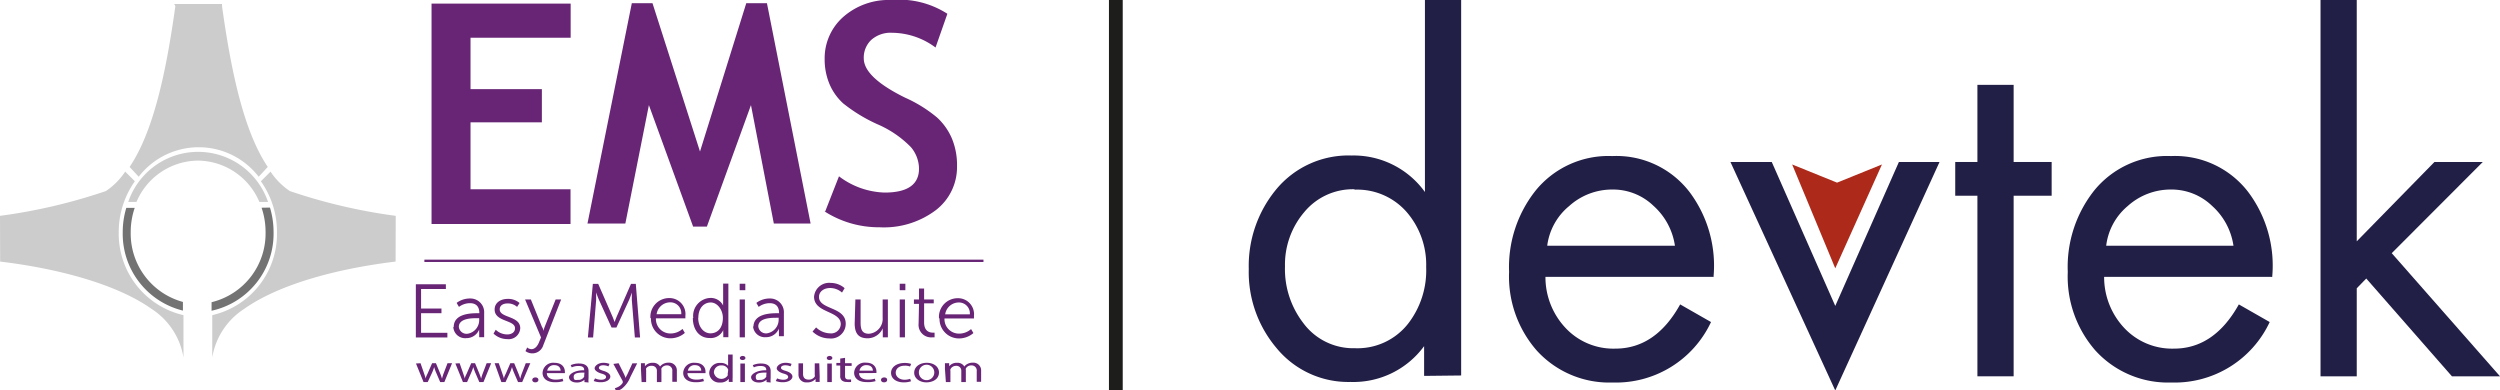
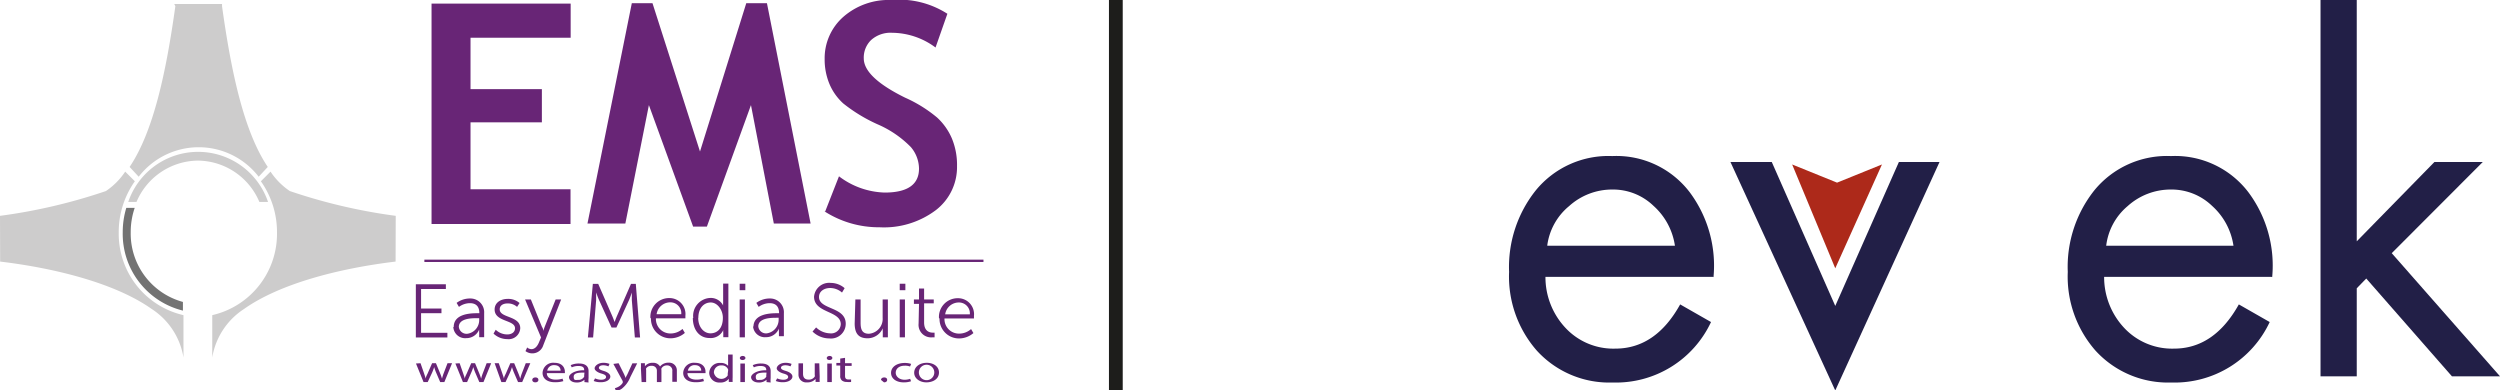
<svg xmlns="http://www.w3.org/2000/svg" id="Layer_1" data-name="Layer 1" viewBox="0 0 181.5 28.35">
  <defs>
    <style>.cls-1,.cls-2{fill:#221f47;}.cls-1{fill-rule:evenodd;}.cls-3{fill:#ad291a;}.cls-4{fill:#737373;}.cls-5{fill:#cdcccc;}.cls-6{fill:#682576;}.cls-7{fill:none;stroke:#1d1d1b;stroke-miterlimit:10;}</style>
  </defs>
  <title>DEVTEK_logo</title>
-   <path class="cls-1" d="M134.43,453a4.58,4.58,0,0,0-3.66,1.67,5.88,5.88,0,0,0-1.39,3.93,6.41,6.41,0,0,0,1.32,4.1,4.51,4.51,0,0,0,3.76,1.84,4.67,4.67,0,0,0,3.85-1.77,6.32,6.32,0,0,0,1.32-4.12,5.84,5.84,0,0,0-1.42-4,4.77,4.77,0,0,0-3.78-1.62Zm5.05,13.55v-2.16h0a6.36,6.36,0,0,1-5.34,2.6,6.74,6.74,0,0,1-5.39-2.48,8.53,8.53,0,0,1-2-5.72,8.72,8.72,0,0,1,2-5.79,6.81,6.81,0,0,1,5.47-2.45,6.38,6.38,0,0,1,5.32,2.65h0v-14h2.63v27.32Z" transform="translate(-36.09 -439.26)" />
  <path class="cls-1" d="M160.44,459.36H148.29a5.38,5.38,0,0,0,1.46,3.71,4.75,4.75,0,0,0,3.61,1.5q2.93,0,4.71-3.21l2.24,1.28a7.62,7.62,0,0,1-7.15,4.39,7.11,7.11,0,0,1-5.51-2.33,8.16,8.16,0,0,1-2-5.7,8.92,8.92,0,0,1,1.93-5.91,6.81,6.81,0,0,1,5.56-2.5,6.69,6.69,0,0,1,5.64,2.65,8.91,8.91,0,0,1,1.71,6.14Zm-12-2.26h9.25a4.82,4.82,0,0,0-1.56-2.9,4.23,4.23,0,0,0-3-1.18,4.65,4.65,0,0,0-3.12,1.2,4.45,4.45,0,0,0-1.59,2.87Z" transform="translate(-36.09 -439.26)" />
  <polygon class="cls-2" points="128.63 11.76 133.24 22.21 137.86 11.76 140.81 11.76 133.24 28.35 125.63 11.76 128.63 11.76 128.63 11.76" />
-   <polygon class="cls-2" points="146.19 14.21 146.19 27.32 143.56 27.32 143.56 14.21 141.95 14.21 141.95 11.76 143.56 11.76 143.56 6.16 146.19 6.16 146.19 11.76 148.95 11.76 148.95 14.21 146.19 14.21 146.19 14.21" />
  <path class="cls-1" d="M201,459.36H188.85a5.39,5.39,0,0,0,1.46,3.71,4.76,4.76,0,0,0,3.61,1.5q2.92,0,4.71-3.21l2.24,1.28a7.62,7.62,0,0,1-7.15,4.39,7.12,7.12,0,0,1-5.51-2.33,8.15,8.15,0,0,1-2-5.7,8.93,8.93,0,0,1,1.92-5.91,6.81,6.81,0,0,1,5.57-2.5,6.69,6.69,0,0,1,5.64,2.65,8.9,8.9,0,0,1,1.71,6.14Zm-12-2.26h9.24a4.82,4.82,0,0,0-1.56-2.9,4.24,4.24,0,0,0-3-1.18,4.66,4.66,0,0,0-3.12,1.2A4.44,4.44,0,0,0,189,457.1Z" transform="translate(-36.09 -439.26)" />
  <polygon class="cls-2" points="171.1 0 171.1 17.52 176.74 11.76 180.25 11.76 173.64 18.38 181.5 27.32 178.01 27.32 171.79 20.22 171.1 20.93 171.1 27.32 168.47 27.32 168.47 0 171.1 0 171.1 0" />
  <polygon class="cls-3" points="130.11 11.94 133.24 19.48 136.63 11.94 133.37 13.26 130.11 11.94 130.11 11.94" />
  <path class="cls-4" d="M49.37,461.18a5.14,5.14,0,0,1-3.79-5.06,5.46,5.46,0,0,1,.29-1.77h-.61a6.12,6.12,0,0,0-.26,1.77,5.74,5.74,0,0,0,4.37,5.69Z" transform="translate(-36.09 -439.26)" />
-   <path class="cls-4" d="M55.08,454.34a5.46,5.46,0,0,1,.29,1.77,5.13,5.13,0,0,1-3.92,5.09v.62a5.72,5.72,0,0,0,4.5-5.72,6.13,6.13,0,0,0-.26-1.77Z" transform="translate(-36.09 -439.26)" />
  <path class="cls-5" d="M50.48,450.92a4.89,4.89,0,0,1,4.44,3h.63a5.36,5.36,0,0,0-10.15,0H46a4.89,4.89,0,0,1,4.44-3" transform="translate(-36.09 -439.26)" />
  <path class="cls-5" d="M36.09,454.93a40.2,40.2,0,0,0,7.69-1.8,5.12,5.12,0,0,0,1.4-1.41l.7.7a6.39,6.39,0,0,0-1.17,3.72,6.06,6.06,0,0,0,4.7,6l0,3.07a5.2,5.2,0,0,0-2.31-3.52c-2.57-1.82-6.84-2.94-11-3.44Z" transform="translate(-36.09 -439.26)" />
  <path class="cls-5" d="M48.74,439.55h3.47v.16c.67,4.81,1.59,9.1,3.32,11.67l-.66.71h0a5.5,5.5,0,0,0-8.71,0h0l-.66-.71c1.73-2.57,2.65-6.86,3.32-11.67Z" transform="translate(-36.09 -439.26)" />
  <path class="cls-5" d="M64.82,454.93a40.21,40.21,0,0,1-7.69-1.8,5.12,5.12,0,0,1-1.4-1.41l-.7.7a6.39,6.39,0,0,1,1.17,3.72,6.06,6.06,0,0,1-4.7,6l0,3.07a5.2,5.2,0,0,1,2.31-3.52c2.57-1.82,6.84-2.94,11-3.44Z" transform="translate(-36.09 -439.26)" />
  <rect class="cls-6" x="30.81" y="18.85" width="40.59" height="0.17" />
  <path class="cls-6" d="M95.08,463.33a1.75,1.75,0,0,0,1.22.5,1.07,1.07,0,0,0,1.19-1.07c0-1.25-1.94-1-1.94-1.94,0-.41.37-.65.81-.65a1.31,1.31,0,0,1,.86.33l.19-.32a1.54,1.54,0,0,0-1-.38,1.1,1.1,0,0,0-1.22,1c0,1.21,1.94,1,1.94,2a.7.7,0,0,1-.79.66,1.5,1.5,0,0,1-1-.43Zm-16.31.43h.38l.22-2.72c0-.21,0-.55,0-.55h0s.12.36.21.55l.91,2h.35l.92-2c.09-.2.2-.54.2-.54h0s0,.33,0,.54l.22,2.72h.38l-.31-3.89H81.9l-1,2.29c-.09.2-.19.48-.19.48h0s-.1-.28-.19-.48l-1-2.29h-.39Zm-12.49,0h2.29v-.34H66.66V462h1.48v-.34H66.66v-1.42h1.8v-.34H66.28Z" transform="translate(-36.09 -439.26)" />
  <path class="cls-6" d="M104.71,462.08a1,1,0,0,1,1-.86.79.79,0,0,1,.79.86Zm-.41.29a1.41,1.41,0,0,0,1.46,1.46,1.6,1.6,0,0,0,1-.39l-.17-.29a1.3,1.3,0,0,1-.85.33,1.05,1.05,0,0,1-1.08-1.1h2.14c0-.06,0-.13,0-.19a1.16,1.16,0,0,0-1.16-1.28,1.36,1.36,0,0,0-1.38,1.46m-1.48.38a.91.91,0,0,0,1,1h.16v-.34h-.13c-.22,0-.63-.09-.63-.74v-1.39h.7V461h-.7v-.79h-.37V461h-.37v.32h.37Zm-1.37,1h.38V461h-.38Zm0-3.42h.41v-.47h-.41Zm-3.27,2.41c0,.73.28,1.08.94,1.08a1.21,1.21,0,0,0,1.1-.73h0a1.15,1.15,0,0,0,0,.22v.44h.37V461h-.38v1.33a1.08,1.08,0,0,1-1,1.16c-.54,0-.6-.39-.6-.82V461h-.38Zm-7,.23c0-.62.89-.64,1.32-.64h.16v.13a1,1,0,0,1-.85,1,.56.56,0,0,1-.63-.53m-.38,0a.86.86,0,0,0,.94.81,1,1,0,0,0,.94-.63h0a1.49,1.49,0,0,0,0,.23v.33H93V462a1,1,0,0,0-1-1.07,1.62,1.62,0,0,0-1,.32l.17.29a1.36,1.36,0,0,1,.79-.27c.39,0,.69.18.69.72V462h-.17c-.53,0-1.69.06-1.69,1m-1,.75h.38V461h-.38Zm0-3.42h.41v-.47h-.41Zm-3,2c0-.71.41-1.11.9-1.11s.88.55.88,1.11c0,.8-.43,1.13-.9,1.13s-.89-.44-.89-1.12m-.39,0c0,.86.47,1.46,1.21,1.46a1,1,0,0,0,1-.58h0a1.05,1.05,0,0,0,0,.2v.32h.37v-3.89h-.38v1.38a1.36,1.36,0,0,0,0,.21h0a1,1,0,0,0-.91-.55,1.3,1.3,0,0,0-1.26,1.46m-2.66-.28a1,1,0,0,1,1-.86.79.79,0,0,1,.79.86Zm-.41.29a1.41,1.41,0,0,0,1.46,1.46,1.6,1.6,0,0,0,1-.39l-.17-.29a1.3,1.3,0,0,1-.85.33,1.05,1.05,0,0,1-1.08-1.1h2.14c0-.06,0-.13,0-.19a1.16,1.16,0,0,0-1.16-1.28,1.36,1.36,0,0,0-1.38,1.46m-8.93,2.09-.14.3a.83.83,0,0,0,1.29-.42L76.83,461h-.4l-.8,2a2.65,2.65,0,0,0-.09.29h0s0-.15-.1-.29l-.81-2h-.42l1.16,2.76-.17.4c-.11.25-.29.45-.53.45a.6.6,0,0,1-.33-.13m-2.42-1a1.45,1.45,0,0,0,1,.4.84.84,0,0,0,.94-.79c0-.92-1.49-.73-1.49-1.37,0-.3.27-.43.56-.43a1,1,0,0,1,.7.25l.18-.28a1.25,1.25,0,0,0-.86-.3c-.51,0-.95.27-.95.77,0,.91,1.48.74,1.48,1.36,0,.29-.25.45-.56.45a1.21,1.21,0,0,1-.84-.34ZM69.4,463c0-.62.89-.64,1.32-.64h.16v.13a1,1,0,0,1-.85,1,.56.56,0,0,1-.63-.53M69,463a.86.86,0,0,0,.94.81,1,1,0,0,0,.94-.63h0a1.48,1.48,0,0,0,0,.23v.33h.36V462a1,1,0,0,0-1-1.07,1.62,1.62,0,0,0-1,.32l.17.29a1.36,1.36,0,0,1,.79-.27c.39,0,.69.18.69.72V462h-.17c-.53,0-1.69.06-1.69,1" transform="translate(-36.09 -439.26)" />
  <path class="cls-6" d="M96,454.61l1-2.55a5.74,5.74,0,0,0,3.31,1.18q2.5,0,2.5-1.74a2.46,2.46,0,0,0-.59-1.56,7.57,7.57,0,0,0-2.43-1.66,11.6,11.6,0,0,1-2.48-1.51,4,4,0,0,1-1-1.41,4.61,4.61,0,0,1-.35-1.81,4,4,0,0,1,1.36-3.07,5,5,0,0,1,3.48-1.22,6.48,6.48,0,0,1,4.07,1l-.86,2.45a5.33,5.33,0,0,0-3.15-1.07,2.11,2.11,0,0,0-1.52.52,1.77,1.77,0,0,0-.54,1.34q0,1.37,3,2.85a9.84,9.84,0,0,1,2.32,1.44,4.4,4.4,0,0,1,1.08,1.53,5,5,0,0,1,.37,2,3.94,3.94,0,0,1-1.53,3.19,6.26,6.26,0,0,1-4.1,1.25,7.3,7.3,0,0,1-4-1.16m-1,.89H92.27l-1.66-8.6-3.2,8.82h-1l-3.21-8.82-1.71,8.6H78.74l3.22-16h1.5l3.45,10.77,3.36-10.77h1.5ZM70.25,442v3.73h5.18v2.41H70.25V453h7.26v2.52H67.42v-16h10.1V442Z" transform="translate(-36.09 -439.26)" />
  <path class="cls-6" d="M66.62,465.63l.24.69c.05.15.1.29.14.43h0c0-.14.1-.28.16-.43l.3-.69h.28l.28.68a4.56,4.56,0,0,1,.16.44h0a3.21,3.21,0,0,1,.14-.44l.26-.68h.33L68.35,467h-.3l-.28-.65a3.62,3.62,0,0,1-.16-.44h0a3.23,3.23,0,0,1-.17.45l-.3.64h-.3l-.55-1.35Z" transform="translate(-36.09 -439.26)" />
  <path class="cls-6" d="M69.46,465.63l.24.69c.05.15.1.29.14.43h0c0-.14.1-.28.16-.43l.3-.69h.28l.28.68a4.56,4.56,0,0,1,.16.44h0a3.21,3.21,0,0,1,.14-.44l.26-.68h.33L71.19,467h-.3l-.28-.65a3.62,3.62,0,0,1-.16-.44h0a3.23,3.23,0,0,1-.17.45L70,467h-.3l-.55-1.35Z" transform="translate(-36.09 -439.26)" />
  <path class="cls-6" d="M72.3,465.63l.24.69c.05.15.1.29.14.43h0c0-.14.1-.28.16-.43l.3-.69h.28l.28.68a4.56,4.56,0,0,1,.16.44h0a3.19,3.19,0,0,1,.14-.44l.26-.68h.33L74,467h-.3l-.28-.65a3.62,3.62,0,0,1-.16-.44h0a3.23,3.23,0,0,1-.17.45l-.3.64h-.3L72,465.63Z" transform="translate(-36.09 -439.26)" />
  <path class="cls-6" d="M74.73,466.84c0-.1.09-.18.23-.18s.22.07.22.18-.09.18-.23.18S74.73,466.94,74.73,466.84Z" transform="translate(-36.09 -439.26)" />
  <path class="cls-6" d="M75.79,466.35c0,.33.3.47.63.47a1.59,1.59,0,0,0,.51-.07l.06.18a2,2,0,0,1-.61.08c-.57,0-.9-.27-.9-.68a.77.77,0,0,1,.86-.73c.6,0,.76.39.76.64a.68.68,0,0,1,0,.11Zm1-.18c0-.16-.09-.4-.46-.4a.48.48,0,0,0-.51.4Z" transform="translate(-36.09 -439.26)" />
  <path class="cls-6" d="M78.52,467l0-.17h0a.79.79,0,0,1-.56.2c-.37,0-.56-.19-.56-.39s.39-.51,1.1-.5v0c0-.11,0-.31-.42-.31a1.17,1.17,0,0,0-.48.1l-.08-.16a1.46,1.46,0,0,1,.6-.12c.56,0,.7.28.7.55v.51a1.41,1.41,0,0,0,0,.32Zm0-.69c-.36,0-.78,0-.78.3s.14.23.32.23a.47.47,0,0,0,.44-.23.2.2,0,0,0,0-.08Z" transform="translate(-36.09 -439.26)" />
  <path class="cls-6" d="M79.29,466.73a1.11,1.11,0,0,0,.44.1c.24,0,.36-.09.36-.2s-.09-.18-.34-.25-.49-.22-.49-.38.24-.4.63-.4a1.18,1.18,0,0,1,.45.08l-.08.18a.91.91,0,0,0-.38-.08c-.2,0-.31.08-.31.18s.11.16.35.23.48.21.48.41-.25.41-.69.41a1.36,1.36,0,0,1-.52-.09Z" transform="translate(-36.09 -439.26)" />
  <path class="cls-6" d="M81,465.63l.4.8.12.28h0c0-.08.07-.18.12-.28l.36-.79h.35l-.5,1a2,2,0,0,1-.63.85,1.06,1.06,0,0,1-.41.16l-.08-.21a1,1,0,0,0,.29-.12.82.82,0,0,0,.28-.27.15.15,0,0,0,0-.06.17.17,0,0,0,0-.06l-.68-1.25Z" transform="translate(-36.09 -439.26)" />
  <path class="cls-6" d="M82.62,466a3.58,3.58,0,0,0,0-.37h.29l0,.22h0a.69.69,0,0,1,.58-.25.56.56,0,0,1,.52.27h0a.65.65,0,0,1,.21-.18.79.79,0,0,1,.41-.1.56.56,0,0,1,.6.59v.8h-.33v-.77a.37.37,0,0,0-.4-.42.43.43,0,0,0-.39.22.31.31,0,0,0,0,.12V467h-.33v-.81a.35.35,0,0,0-.38-.37A.45.45,0,0,0,83,466a.26.26,0,0,0,0,.12V467h-.33Z" transform="translate(-36.09 -439.26)" />
  <path class="cls-6" d="M86,466.35c0,.33.3.47.63.47a1.59,1.59,0,0,0,.51-.07l.06.18a2,2,0,0,1-.61.08c-.57,0-.9-.27-.9-.68a.77.77,0,0,1,.86-.73c.6,0,.76.39.76.64a.68.68,0,0,1,0,.11Zm1-.18c0-.16-.09-.4-.46-.4a.48.48,0,0,0-.51.4Z" transform="translate(-36.09 -439.26)" />
  <path class="cls-6" d="M89.28,465v1.64a3.24,3.24,0,0,0,0,.35H89l0-.23h0a.74.74,0,0,1-.63.27.72.72,0,0,1-.79-.69.75.75,0,0,1,.82-.73.69.69,0,0,1,.55.21h0V465Zm-.33,1.18a.32.32,0,0,0,0-.1.48.48,0,0,0-.48-.29.51.51,0,0,0-.55.52.55.55,0,0,0,1,.21.32.32,0,0,0,0-.11Z" transform="translate(-36.09 -439.26)" />
  <path class="cls-6" d="M90.21,465.25c0,.08-.08.15-.21.15s-.2-.07-.2-.15.09-.15.21-.15S90.21,465.17,90.21,465.25ZM89.84,467v-1.35h.33V467Z" transform="translate(-36.09 -439.26)" />
  <path class="cls-6" d="M91.74,467l0-.17h0a.79.79,0,0,1-.56.2c-.37,0-.56-.19-.56-.39s.39-.51,1.1-.5v0c0-.11,0-.31-.42-.31a1.17,1.17,0,0,0-.48.1l-.08-.16a1.46,1.46,0,0,1,.6-.12c.56,0,.7.28.7.55v.51a1.42,1.42,0,0,0,0,.32Zm0-.69c-.36,0-.78,0-.78.3s.14.23.32.23a.47.47,0,0,0,.44-.23.2.2,0,0,0,0-.08Z" transform="translate(-36.09 -439.26)" />
  <path class="cls-6" d="M92.51,466.73a1.11,1.11,0,0,0,.44.1c.24,0,.36-.09.36-.2s-.09-.18-.34-.25-.49-.22-.49-.38.24-.4.63-.4a1.18,1.18,0,0,1,.45.08l-.08.18a.91.91,0,0,0-.38-.08c-.2,0-.31.08-.31.18s.11.16.35.23.48.21.48.41-.25.41-.69.41a1.36,1.36,0,0,1-.52-.09Z" transform="translate(-36.09 -439.26)" />
  <path class="cls-6" d="M95.6,466.62a3.56,3.56,0,0,0,0,.37h-.3l0-.22h0a.76.76,0,0,1-.61.25.56.56,0,0,1-.63-.59v-.79h.33v.75c0,.26.11.43.41.43a.5.5,0,0,0,.44-.22.28.28,0,0,0,0-.13v-.83h.33Z" transform="translate(-36.09 -439.26)" />
  <path class="cls-6" d="M96.52,465.25c0,.08-.08.15-.21.15s-.2-.07-.2-.15.09-.15.21-.15S96.52,465.17,96.52,465.25ZM96.15,467v-1.35h.33V467Z" transform="translate(-36.09 -439.26)" />
  <path class="cls-6" d="M97.44,465.24v.39h.48v.19h-.48v.73c0,.17.06.26.25.26l.19,0,0,.18a1.09,1.09,0,0,1-.3,0,.56.56,0,0,1-.36-.1.41.41,0,0,1-.13-.35v-.74h-.28v-.19h.28v-.32Z" transform="translate(-36.09 -439.26)" />
-   <path class="cls-6" d="M98.46,466.35c0,.33.3.47.63.47a1.59,1.59,0,0,0,.51-.07l.06.18A2,2,0,0,1,99,467c-.57,0-.9-.27-.9-.68a.77.77,0,0,1,.86-.73c.6,0,.76.39.76.64a.7.7,0,0,1,0,.11Zm1-.18c0-.16-.09-.4-.46-.4a.48.48,0,0,0-.51.4Z" transform="translate(-36.09 -439.26)" />
-   <path class="cls-6" d="M100.05,466.84c0-.1.09-.18.23-.18s.22.07.22.18-.09.18-.23.18S100.05,466.94,100.05,466.84Z" transform="translate(-36.09 -439.26)" />
+   <path class="cls-6" d="M100.05,466.84c0-.1.09-.18.23-.18s.22.07.22.18-.09.18-.23.18Z" transform="translate(-36.09 -439.26)" />
  <path class="cls-6" d="M102.23,466.94a1.61,1.61,0,0,1-.53.08c-.55,0-.92-.28-.92-.69s.39-.72,1-.72a1.47,1.47,0,0,1,.46.07l-.08.19a1,1,0,0,0-.39-.06c-.42,0-.65.23-.65.51s.27.51.64.51a1.24,1.24,0,0,0,.41-.07Z" transform="translate(-36.09 -439.26)" />
  <path class="cls-6" d="M104.26,466.3c0,.5-.47.72-.92.72s-.88-.27-.88-.7.4-.72.91-.72S104.26,465.88,104.26,466.3Zm-1.46,0a.56.56,0,0,0,1.12,0,.56.56,0,0,0-1.12,0Z" transform="translate(-36.09 -439.26)" />
-   <path class="cls-6" d="M104.69,466a3.58,3.58,0,0,0,0-.37H105l0,.22h0a.69.69,0,0,1,.58-.25.56.56,0,0,1,.52.27h0a.65.65,0,0,1,.21-.18.79.79,0,0,1,.41-.1.56.56,0,0,1,.6.59v.8H107v-.77a.37.37,0,0,0-.4-.42.43.43,0,0,0-.39.22.31.31,0,0,0,0,.12V467h-.33v-.81a.35.35,0,0,0-.38-.37.45.45,0,0,0-.41.25.26.26,0,0,0,0,.12V467h-.33Z" transform="translate(-36.09 -439.26)" />
  <line class="cls-7" x1="81.01" x2="81.01" y2="28.35" />
</svg>